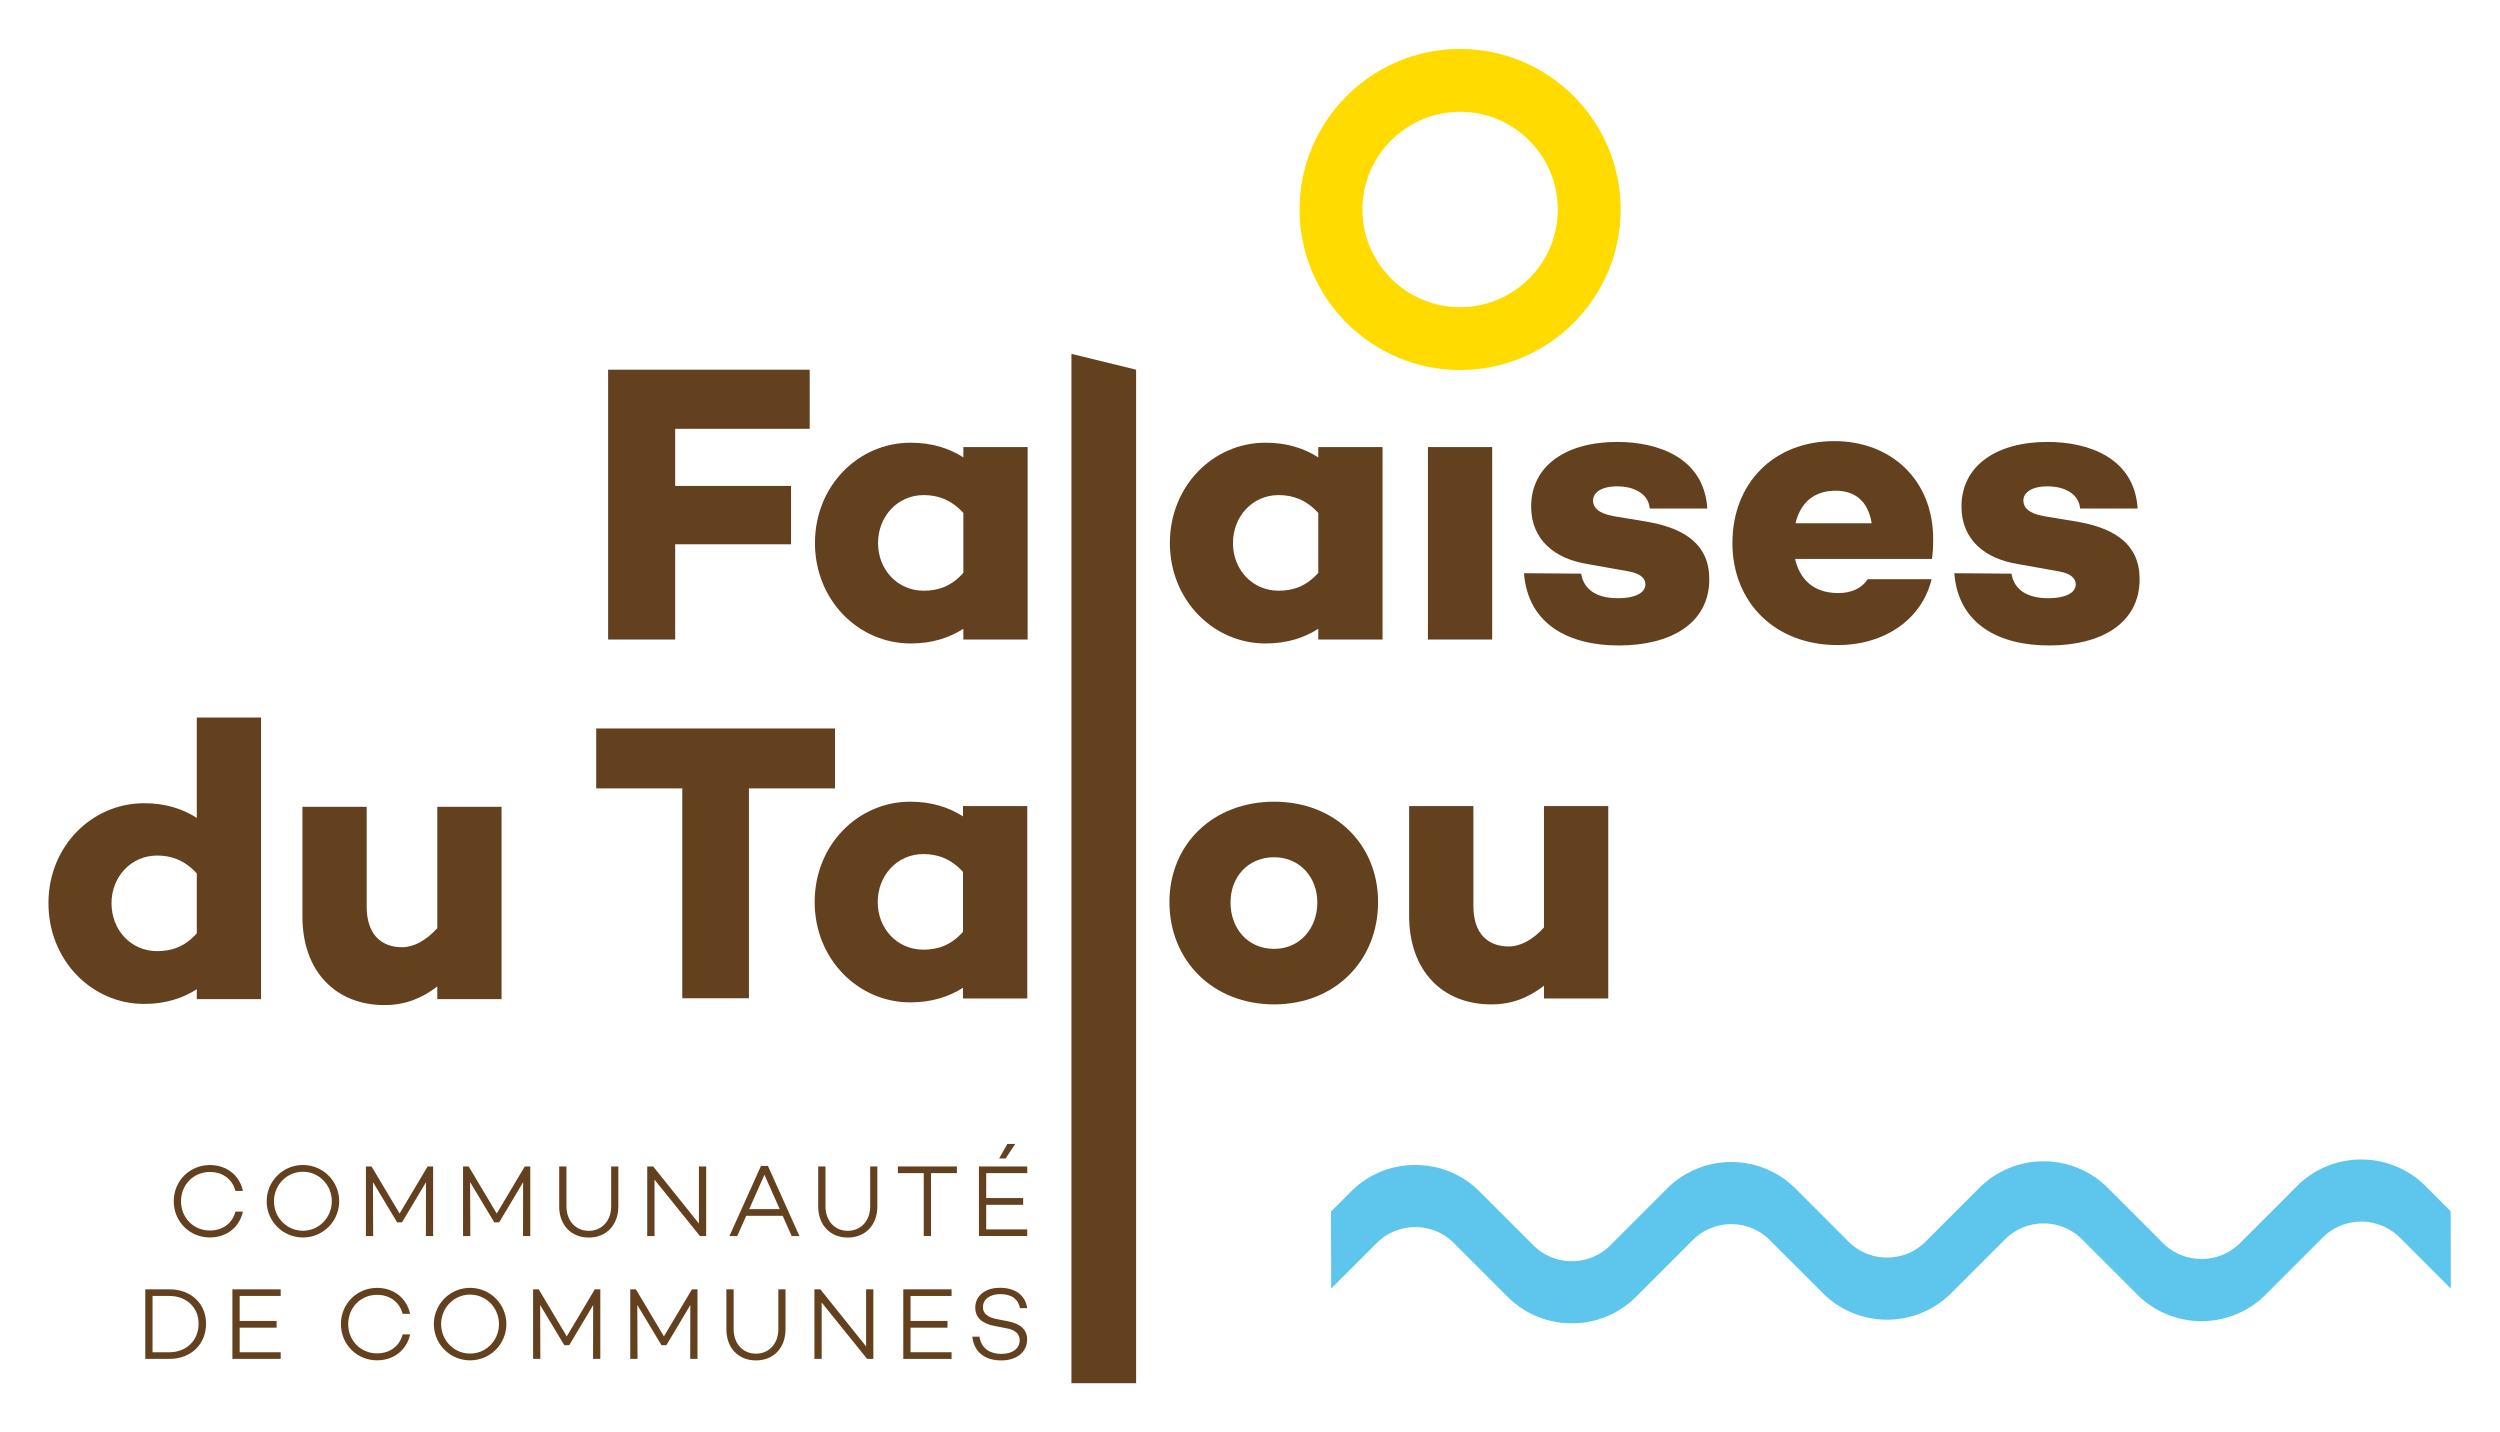
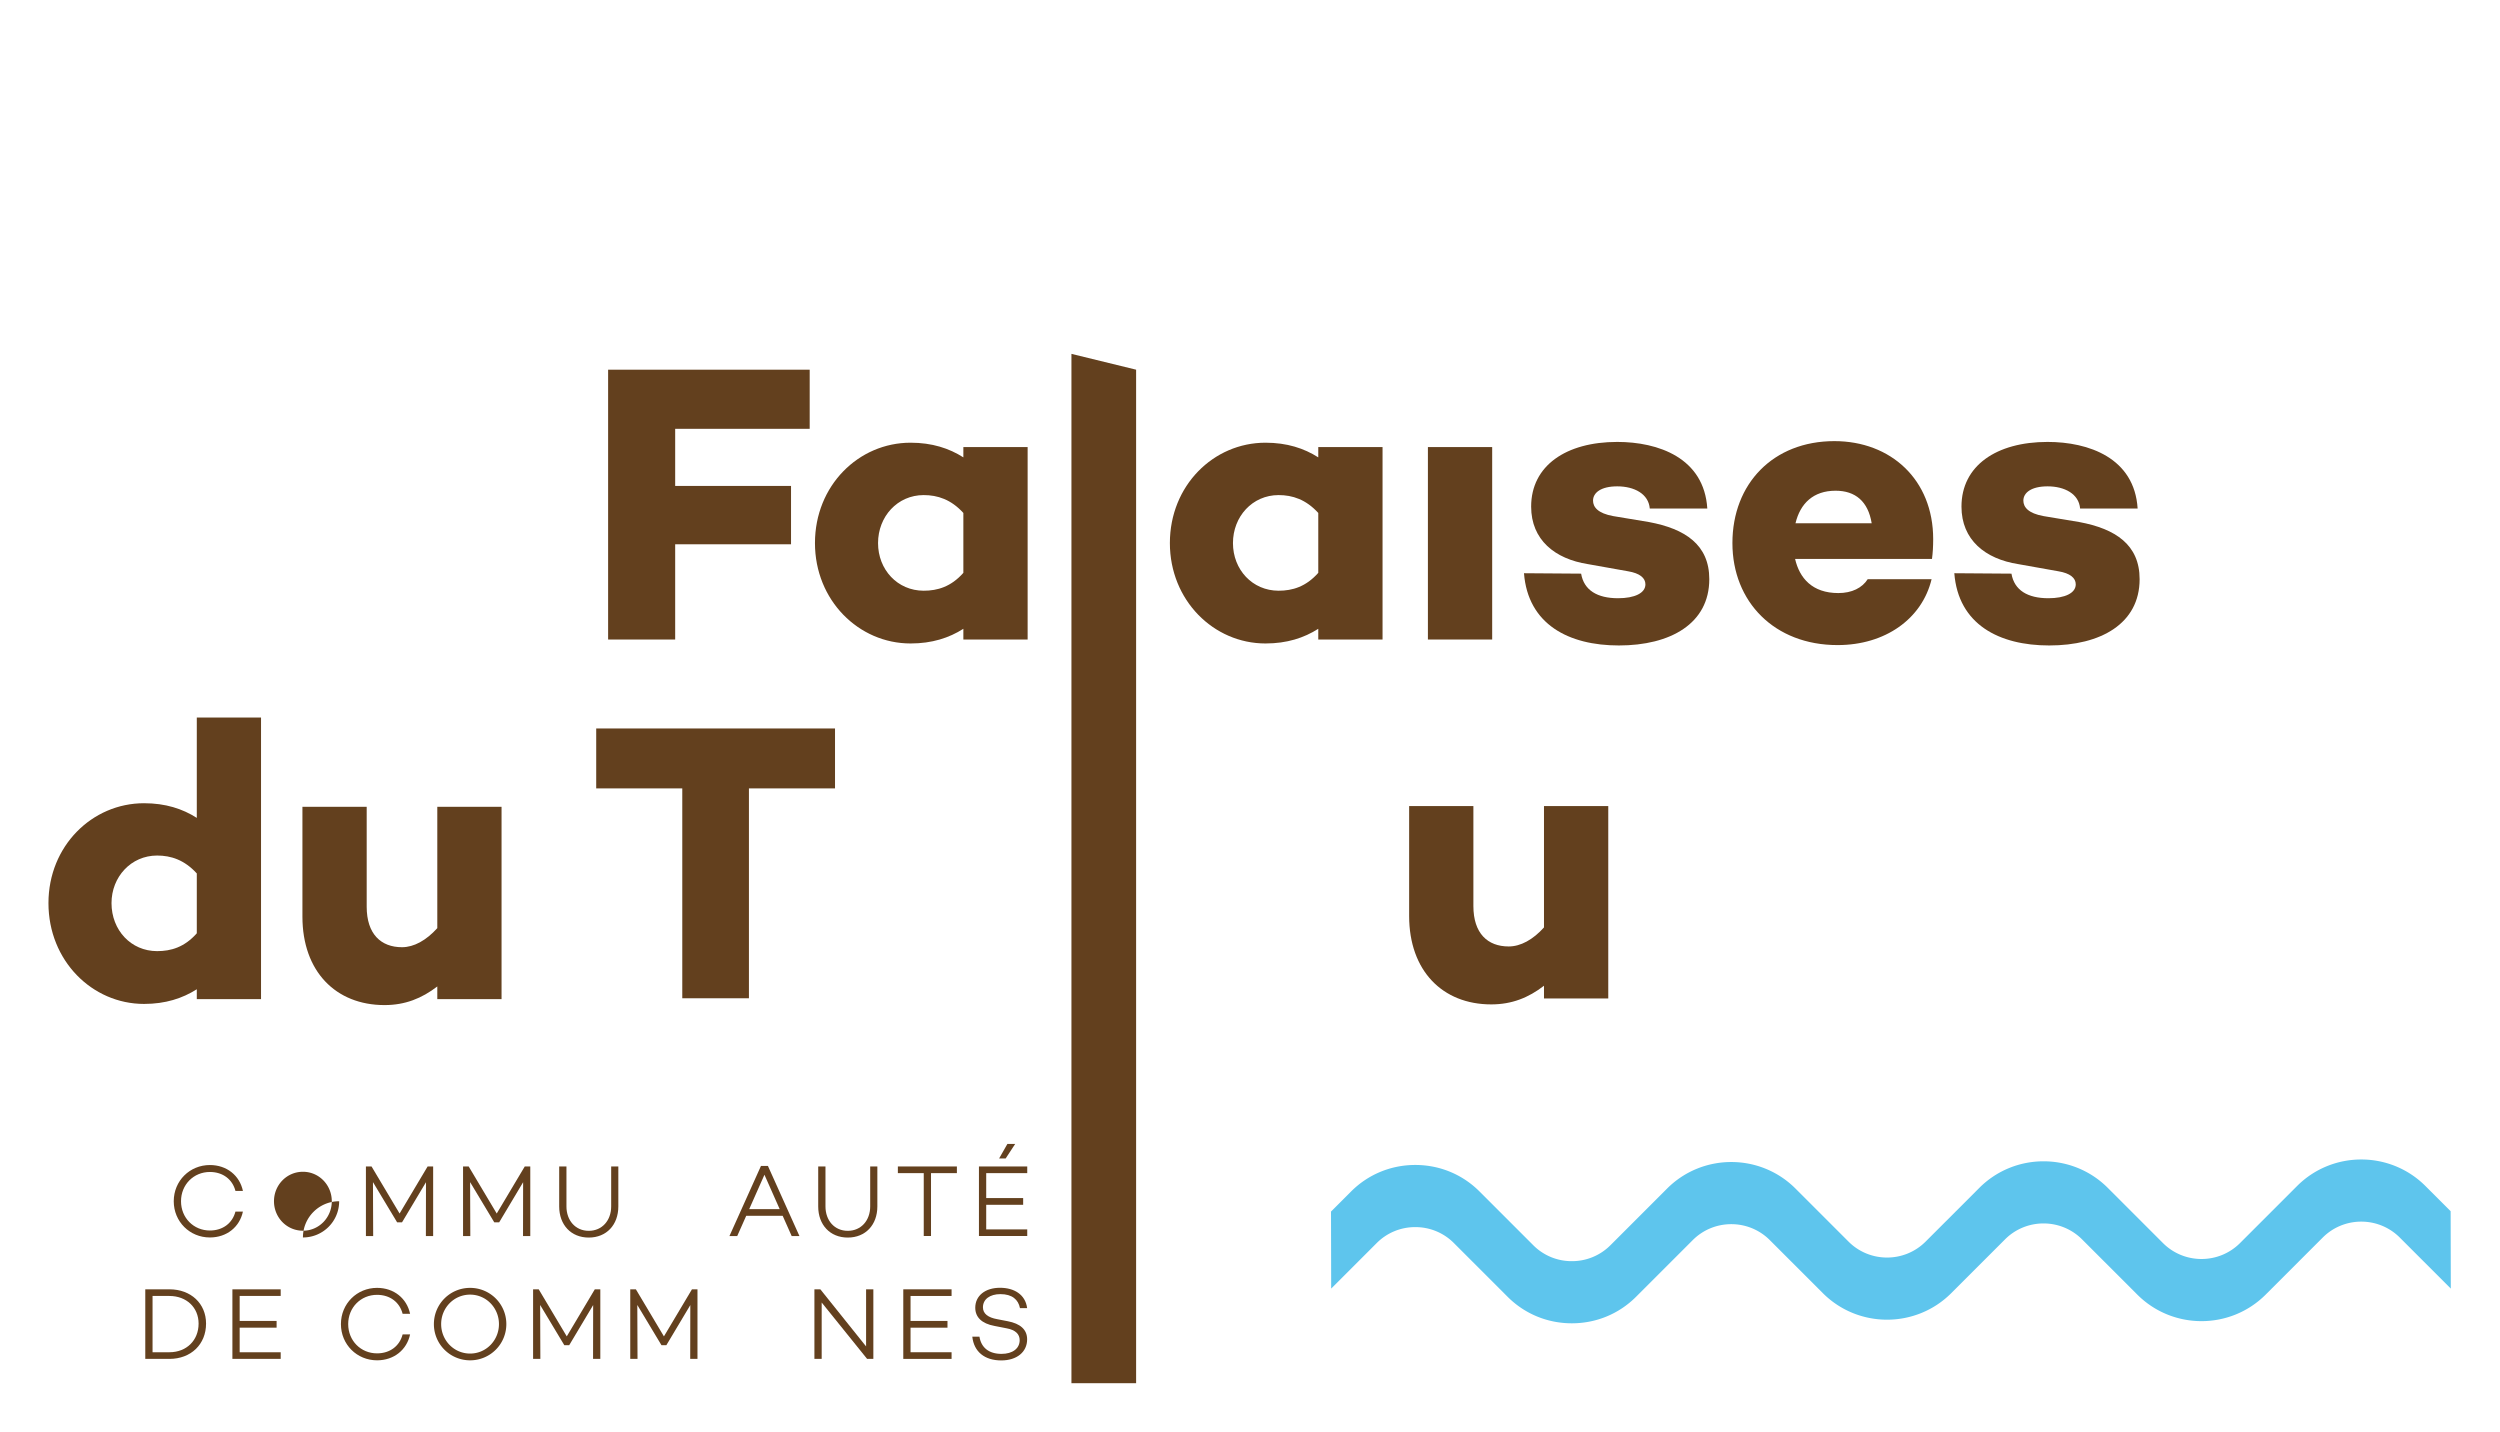
<svg xmlns="http://www.w3.org/2000/svg" viewBox="0 0 515.234 295.054" xml:space="preserve">
  <defs>
    <clipPath id="a" clipPathUnits="userSpaceOnUse">
      <path d="M0 280.336h459.272V0H0Z" />
    </clipPath>
  </defs>
  <path style="fill:#63401e;fill-opacity:1;fill-rule:nonzero;stroke:none" d="M0 0v-32.447h-10.305V0h-13.308v9.258H13.31V0Z" transform="matrix(1.333 0 0 -1.333 154.35 162.479)" />
  <g clip-path="url(#a)" transform="matrix(1.333 0 0 -1.333 -48.564 343.867)">
-     <path style="fill:#63401e;fill-opacity:1;fill-rule:nonzero;stroke:none" d="M0 0v-29.742h-9.936v1.655c-2.209-1.402-4.848-2.261-8.157-2.261-8.035 0-14.778 6.68-14.778 15.511C-32.871-5.948-26.128.68-18.093.68c3.309 0 5.948-.865 8.157-2.272V0Zm-9.936-19.439v9.263c-1.901 2.087-3.989 2.758-6.135 2.758-4.043 0-7.051-3.311-7.051-7.419s3.008-7.36 7.051-7.36c2.146 0 4.234.611 6.135 2.758" transform="translate(195.257 133.336)" />
-     <path style="fill:#63401e;fill-opacity:1;fill-rule:nonzero;stroke:none" d="M0 0c0-9.079-6.685-15.822-16.067-15.822-9.446 0-16.19 6.743-16.19 15.822 0 8.948 6.744 15.517 16.19 15.517C-6.685 15.517 0 8.948 0 0m-9.39-.063c0 3.865-2.692 6.991-6.677 6.991-4.11 0-6.747-3.126-6.747-6.991 0-3.991 2.637-7.176 6.747-7.176 3.985 0 6.677 3.185 6.677 7.176" transform="translate(249.495 118.499)" />
    <path style="fill:#63401e;fill-opacity:1;fill-rule:nonzero;stroke:none" d="M0 0h-9.938v1.967C-12.327.121-14.905-.917-18.095-.917c-7.539 0-12.691 5.209-12.691 13.676v16.983h9.933V14.288c0-4.233 2.209-6.247 5.458-6.247 1.84 0 3.743 1.038 5.457 2.942v18.759H0Z" transform="translate(285.084 103.593)" />
    <path style="fill:#63401e;fill-opacity:1;fill-rule:nonzero;stroke:none" d="M0 0h-9.931v1.524C-12.14.121-14.777-.744-18.088-.744c-8.035 0-14.778 6.692-14.778 15.587 0 8.825 6.743 15.443 14.778 15.443 3.311 0 5.948-.855 8.157-2.267v15.516H0Zm-9.931 10.176v9.254c-1.903 2.088-3.989 2.768-6.135 2.768-4.043 0-7.051-3.312-7.051-7.355 0-4.181 3.008-7.424 7.051-7.424 2.146 0 4.232.606 6.135 2.757" transform="translate(76.79 103.493)" />
    <path style="fill:#63401e;fill-opacity:1;fill-rule:nonzero;stroke:none" d="M0 0h-9.934v1.956C-12.327.121-14.903-.923-18.093-.923c-7.542 0-12.693 5.21-12.693 13.673v16.987h9.936V14.284c0-4.224 2.206-6.259 5.457-6.259 1.843 0 3.741 1.049 5.459 2.947v18.765H0Z" transform="translate(113.976 103.493)" />
-     <path style="fill:#ffdb00;fill-opacity:1;fill-rule:nonzero;stroke:none" d="M0 0c-8.329 0-15.105-6.773-15.105-15.097 0-8.331 6.776-15.108 15.105-15.108 8.327 0 15.102 6.777 15.102 15.108C15.102-6.773 8.327 0 0 0m0-39.924c-13.688 0-24.824 11.138-24.824 24.827C-24.824-1.414-13.688 9.719 0 9.719c13.686 0 24.821-11.133 24.821-24.816 0-13.689-11.135-24.827-24.821-24.827" transform="translate(262.179 240.68)" />
    <path style="fill:#63401e;fill-opacity:1;fill-rule:nonzero;stroke:none" d="M0 0h17.912v-9.021H0v-14.726h-10.367v41.719h31.164V8.831H0Z" transform="translate(140.82 182.835)" />
    <path style="fill:#63401e;fill-opacity:1;fill-rule:nonzero;stroke:none" d="M0 0v-29.755h-9.937v1.658c-2.208-1.408-4.849-2.268-8.16-2.268-8.037 0-14.783 6.684-14.783 15.52 0 8.896 6.746 15.52 14.783 15.52 3.311 0 5.952-.86 8.16-2.268V0Zm-9.937-19.446v9.261c-1.901 2.088-3.989 2.762-6.134 2.762-4.049 0-7.056-3.311-7.056-7.422s3.007-7.363 7.056-7.363c2.145 0 4.233.615 6.134 2.762" transform="translate(195.313 188.844)" />
    <path style="fill:#63401e;fill-opacity:1;fill-rule:nonzero;stroke:none" d="M0 0v-29.755h-9.937v1.658c-2.208-1.408-4.846-2.268-8.16-2.268-8.037 0-14.783 6.684-14.783 15.52 0 8.896 6.746 15.52 14.783 15.52 3.314 0 5.952-.86 8.16-2.268V0Zm-9.937-19.446v9.261c-1.904 2.088-3.989 2.762-6.134 2.762-4.049 0-7.056-3.311-7.056-7.422s3.007-7.363 7.056-7.363c2.145 0 4.23.615 6.134 2.762" transform="translate(250.186 188.844)" />
    <path style="fill:#63401e;fill-opacity:1;fill-rule:nonzero;stroke:none" d="M267.136 159.089h-9.937v29.755h9.937z" />
    <path style="fill:#63401e;fill-opacity:1;fill-rule:nonzero;stroke:none" d="M0 0c.43-2.572 2.515-3.801 5.707-3.801 2.574 0 4.233.799 4.233 2.147 0 .979-.859 1.719-2.699 2.023L1.044 1.474c-5.092.799-8.771 3.741-8.771 8.891 0 6.323 5.396 10 13.312 10 6.318 0 13.434-2.448 13.923-10.3h-8.894c-.184 2.268-2.392 3.432-5.029 3.432-2.518 0-3.744-.984-3.744-2.208 0-.985.736-1.964 3.129-2.393l5.522-.919c5.582-1.044 9.323-3.497 9.323-8.831 0-6.873-6.012-10.25-13.986-10.25-7.73 0-14.049 3.251-14.663 11.169z" transform="translate(280.888 169.274)" />
    <path style="fill:#63401e;fill-opacity:1;fill-rule:nonzero;stroke:none" d="M0 0h-21.164c.677-2.947 2.64-5.275 6.688-5.275 2.086 0 3.682.795 4.539 2.148H-.06c-1.474-6.139-7.178-10.19-14.538-10.19-9.756 0-16.257 6.689-16.257 15.77 0 9.201 6.319 15.764 15.765 15.764 8.711 0 15.275-5.949 15.275-15.15C.185 1.898.124.92 0 0m-21.102 5.52h11.779c-.553 3.371-2.515 5.029-5.582 5.029-3.437 0-5.46-1.962-6.197-5.029" transform="translate(335.134 171.546)" />
    <path style="fill:#63401e;fill-opacity:1;fill-rule:nonzero;stroke:none" d="M0 0c.43-2.572 2.515-3.801 5.707-3.801 2.574 0 4.233.799 4.233 2.147 0 .979-.859 1.719-2.699 2.023L1.044 1.474c-5.092.799-8.771 3.741-8.771 8.891 0 6.323 5.396 10 13.312 10 6.318 0 13.434-2.448 13.923-10.3h-8.894c-.184 2.268-2.392 3.432-5.029 3.432-2.518 0-3.744-.984-3.744-2.208 0-.985.736-1.964 3.129-2.393l5.522-.919c5.582-1.044 9.323-3.497 9.323-8.831 0-6.873-6.012-10.25-13.985-10.25-7.731 0-14.05 3.251-14.664 11.169z" transform="translate(347.421 169.274)" />
    <path style="fill:#5ec5ed;fill-opacity:1;fill-rule:nonzero;stroke:none" d="m0 0-3.893 3.893c-5.474 5.473-14.379 5.473-19.853 0l-8.817-8.818c-3.284-3.283-8.628-3.284-11.913 0l-8.537 8.538c-5.474 5.473-14.379 5.472-19.853 0l-8.313-8.314c-3.285-3.284-8.628-3.284-11.912 0l-8.202 8.202c-5.474 5.473-14.379 5.473-19.853 0l-8.768-8.769a8.366 8.366 0 0 0-5.957-2.454 8.358 8.358 0 0 0-5.955 2.455l-8.32 8.319c-2.643 2.643-6.168 4.099-9.927 4.099-3.758 0-7.284-1.456-9.927-4.099l-3.106-3.107.028-11.908 7.049 7.05a8.362 8.362 0 0 0 5.956 2.454 8.362 8.362 0 0 0 5.956-2.454l8.32-8.32c2.643-2.643 6.168-4.098 9.926-4.098 3.759 0 7.285 1.455 9.927 4.098l8.769 8.768c3.283 3.284 8.627 3.284 11.911 0l8.202-8.202c5.473-5.473 14.38-5.473 19.853 0l8.314 8.314c3.283 3.285 8.627 3.285 11.911 0l8.538-8.537c5.474-5.474 14.38-5.474 19.853 0l8.818 8.817c3.284 3.284 8.628 3.284 11.912 0l7.889-7.89z" transform="translate(415.323 70.7)" />
    <path style="fill:#63401e;fill-opacity:1;fill-rule:nonzero;stroke:none" d="M0 0v159.144l10-2.446V0Z" transform="translate(202.086 44.11)" />
    <path style="fill:#63401e;fill-opacity:1;fill-rule:nonzero;stroke:none" d="M0 0h1.156C.65-2.373-1.327-4.002-3.954-4.002c-3.101 0-5.585 2.435-5.585 5.601 0 3.162 2.484 5.598 5.585 5.598 2.627 0 4.604-1.627 5.11-4.001H0c-.457 1.772-1.929 2.927-3.954 2.927-2.5 0-4.461-1.947-4.461-4.524 0-2.58 1.961-4.526 4.461-4.526C-1.929-2.927-.457-1.772 0 0" transform="translate(72.834 70.644)" />
-     <path style="fill:#63401e;fill-opacity:1;fill-rule:nonzero;stroke:none" d="M0 0c0-3.102-2.5-5.6-5.601-5.6a5.59 5.59 0 0 0-5.6 5.6c0 3.1 2.5 5.599 5.6 5.599A5.59 5.59 0 0 0 0 0m-1.139 0c0 2.498-1.961 4.556-4.462 4.556-2.515 0-4.475-2.058-4.475-4.556 0-2.5 1.96-4.557 4.475-4.557C-3.1-4.557-1.139-2.5-1.139 0" transform="translate(88.869 72.242)" />
+     <path style="fill:#63401e;fill-opacity:1;fill-rule:nonzero;stroke:none" d="M0 0c0-3.102-2.5-5.6-5.601-5.6c0 3.1 2.5 5.599 5.6 5.599A5.59 5.59 0 0 0 0 0m-1.139 0c0 2.498-1.961 4.556-4.462 4.556-2.515 0-4.475-2.058-4.475-4.556 0-2.5 1.96-4.557 4.475-4.557C-3.1-4.557-1.139-2.5-1.139 0" transform="translate(88.869 72.242)" />
    <path style="fill:#63401e;fill-opacity:1;fill-rule:nonzero;stroke:none" d="M0 0h-1.123l.016 8.321L-4.81 2.12h-.759l-3.735 6.216L-9.271 0h-1.123v10.758h.869l4.336-7.278 4.335 7.278H0Z" transform="translate(103.4 66.863)" />
    <path style="fill:#63401e;fill-opacity:1;fill-rule:nonzero;stroke:none" d="M0 0h-1.123l.016 8.321-3.702-6.201h-.759l-3.734 6.216L-9.27 0h-1.124v10.758h.87l4.336-7.278 4.335 7.278H0Z" transform="translate(118.418 66.863)" />
    <path style="fill:#63401e;fill-opacity:1;fill-rule:nonzero;stroke:none" d="M0 0c0-2.83-1.82-4.808-4.572-4.808S-9.144-2.83-9.144 0v6.187h1.123V0c0-2.151 1.378-3.766 3.449-3.766C-2.5-3.766-1.107-2.151-1.107 0v6.187H0Z" transform="translate(132.032 71.434)" />
-     <path style="fill:#63401e;fill-opacity:1;fill-rule:nonzero;stroke:none" d="M0 0h-.964l-7.024 8.717V0h-1.124v10.758h.918l7.072-8.829v8.829H0Z" transform="translate(145.613 66.863)" />
    <path style="fill:#63401e;fill-opacity:1;fill-rule:nonzero;stroke:none" d="m0 0-1.392-3.132h-1.203L2.278 7.705h1.076L8.226-3.132H7.025L5.632 0Zm2.816 6.343L.459 1.028h4.714z" transform="translate(151.806 69.995)" />
    <path style="fill:#63401e;fill-opacity:1;fill-rule:nonzero;stroke:none" d="M0 0c0-2.83-1.82-4.808-4.573-4.808-2.751 0-4.571 1.978-4.571 4.808v6.187h1.123V0c0-2.151 1.377-3.766 3.448-3.766C-2.5-3.766-1.107-2.151-1.107 0v6.187H0Z" transform="translate(172.079 71.434)" />
    <path style="fill:#63401e;fill-opacity:1;fill-rule:nonzero;stroke:none" d="M0 0v-9.729h-1.124V0h-4.001v1.029h9.127V0Z" transform="translate(180.375 76.592)" />
    <path style="fill:#63401e;fill-opacity:1;fill-rule:nonzero;stroke:none" d="M0 0h5.712v-1.043H0V-4.84h6.344v-1.028h-7.468V4.889h7.468V3.861H0Zm1.993 6.122 1.281 2.247h1.204L3.005 6.122Z" transform="translate(188.909 72.731)" />
    <path style="fill:#63401e;fill-opacity:1;fill-rule:nonzero;stroke:none" d="M0 0c3.322 0 5.664-2.199 5.664-5.298 0-3.213-2.342-5.46-5.664-5.46h-3.733V0Zm0-9.729c2.642 0 4.51 1.836 4.51 4.431 0 2.483-1.868 4.27-4.51 4.27h-2.609v-8.701z" transform="translate(62.627 58.625)" />
    <path style="fill:#63401e;fill-opacity:1;fill-rule:nonzero;stroke:none" d="M0 0h5.71v-1.043H0V-4.84h6.344v-1.029h-7.468V4.889h7.468V3.861H0Z" transform="translate(73.487 53.736)" />
    <path style="fill:#63401e;fill-opacity:1;fill-rule:nonzero;stroke:none" d="M0 0h1.155C.649-2.372-1.328-4.003-3.954-4.003c-3.101 0-5.584 2.436-5.584 5.602 0 3.162 2.483 5.6 5.584 5.6 2.626 0 4.603-1.631 5.109-4.005H0c-.459 1.774-1.929 2.928-3.954 2.928-2.501 0-4.461-1.946-4.461-4.523 0-2.579 1.96-4.526 4.461-4.526C-1.929-2.927-.459-1.771 0 0" transform="translate(98.68 51.65)" />
    <path style="fill:#63401e;fill-opacity:1;fill-rule:nonzero;stroke:none" d="M0 0a5.592 5.592 0 0 0-5.602-5.602A5.59 5.59 0 0 0-11.2 0c0 3.1 2.498 5.6 5.598 5.6C-2.501 5.6 0 3.1 0 0m-1.141 0c0 2.498-1.96 4.556-4.461 4.556-2.515 0-4.476-2.058-4.476-4.556 0-2.5 1.961-4.556 4.476-4.556C-3.101-4.556-1.141-2.5-1.141 0" transform="translate(114.716 53.248)" />
    <path style="fill:#63401e;fill-opacity:1;fill-rule:nonzero;stroke:none" d="M0 0h-1.123l.015 8.322-3.701-6.201h-.759l-3.735 6.217L-9.27 0h-1.124v10.758h.869l4.337-7.277 4.335 7.277H0Z" transform="translate(129.247 47.867)" />
    <path style="fill:#63401e;fill-opacity:1;fill-rule:nonzero;stroke:none" d="M0 0h-1.123l.016 8.322-3.702-6.201h-.759l-3.734 6.217L-9.27 0h-1.123v10.758h.869l4.336-7.277 4.334 7.277H0Z" transform="translate(144.268 47.867)" />
-     <path style="fill:#63401e;fill-opacity:1;fill-rule:nonzero;stroke:none" d="M0 0c0-2.832-1.82-4.809-4.573-4.809-2.751 0-4.571 1.977-4.571 4.809v6.185h1.123V0c0-2.152 1.377-3.765 3.448-3.765C-2.5-3.765-1.109-2.152-1.109 0v6.185H0Z" transform="translate(157.881 52.44)" />
    <path style="fill:#63401e;fill-opacity:1;fill-rule:nonzero;stroke:none" d="M0 0h-.965l-7.024 8.718V0h-1.124v10.758h.918l7.072-8.829v8.829H0Z" transform="translate(171.46 47.867)" />
    <path style="fill:#63401e;fill-opacity:1;fill-rule:nonzero;stroke:none" d="M0 0h5.711v-1.043H0V-4.84h6.344v-1.029h-7.466V4.889h7.466V3.861H0Z" transform="translate(177.21 53.736)" />
    <path style="fill:#63401e;fill-opacity:1;fill-rule:nonzero;stroke:none" d="M0 0h-1.107c-.253 1.312-1.202 2.166-3.021 2.166-1.63 0-2.705-.79-2.705-2.041 0-.981.791-1.581 2.215-1.835l1.629-.316C-1.09-2.389 0-3.291 0-4.825c0-1.964-1.597-3.26-4.002-3.26-2.579 0-4.223 1.344-4.476 3.669h1.106c.27-1.677 1.441-2.657 3.417-2.657 1.709 0 2.801.839 2.801 2.12 0 .903-.617 1.583-2.025 1.834l-1.866.366C-7.024-2.389-8.02-1.394-8.02.062c0 1.852 1.535 3.085 3.829 3.085C-2.025 3.147-.268 2.118 0 0" transform="translate(195.236 55.716)" />
  </g>
</svg>